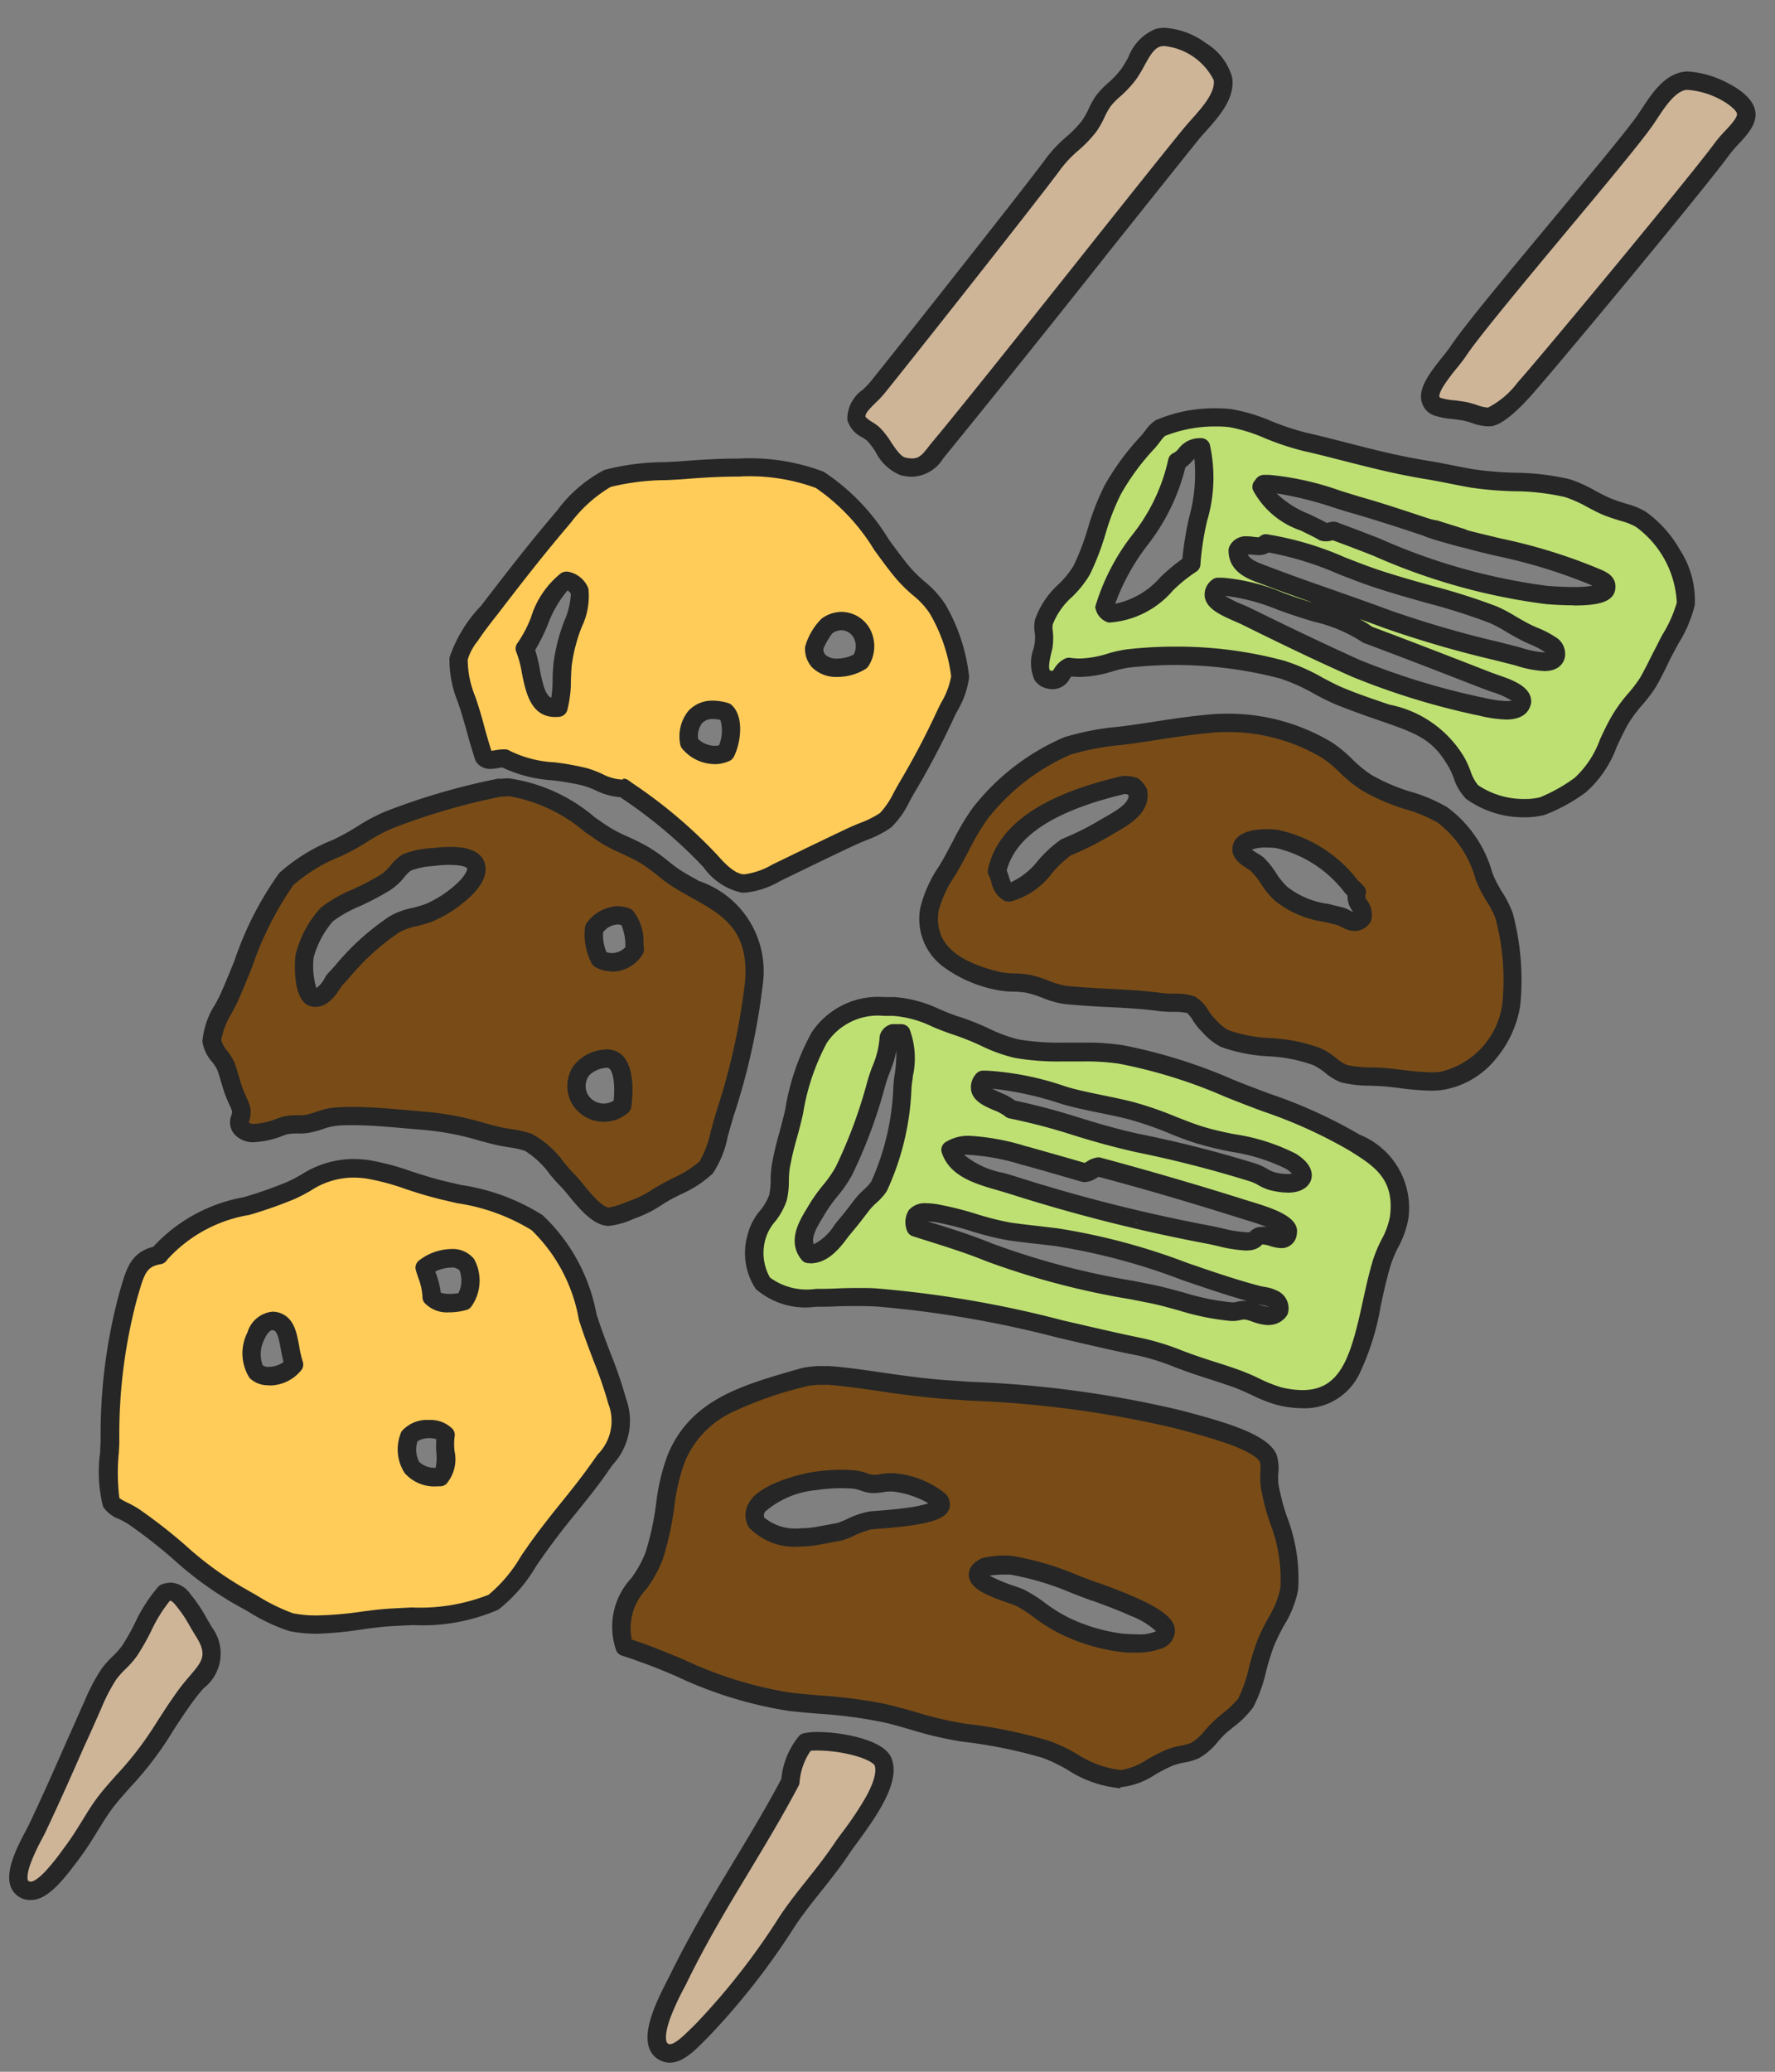
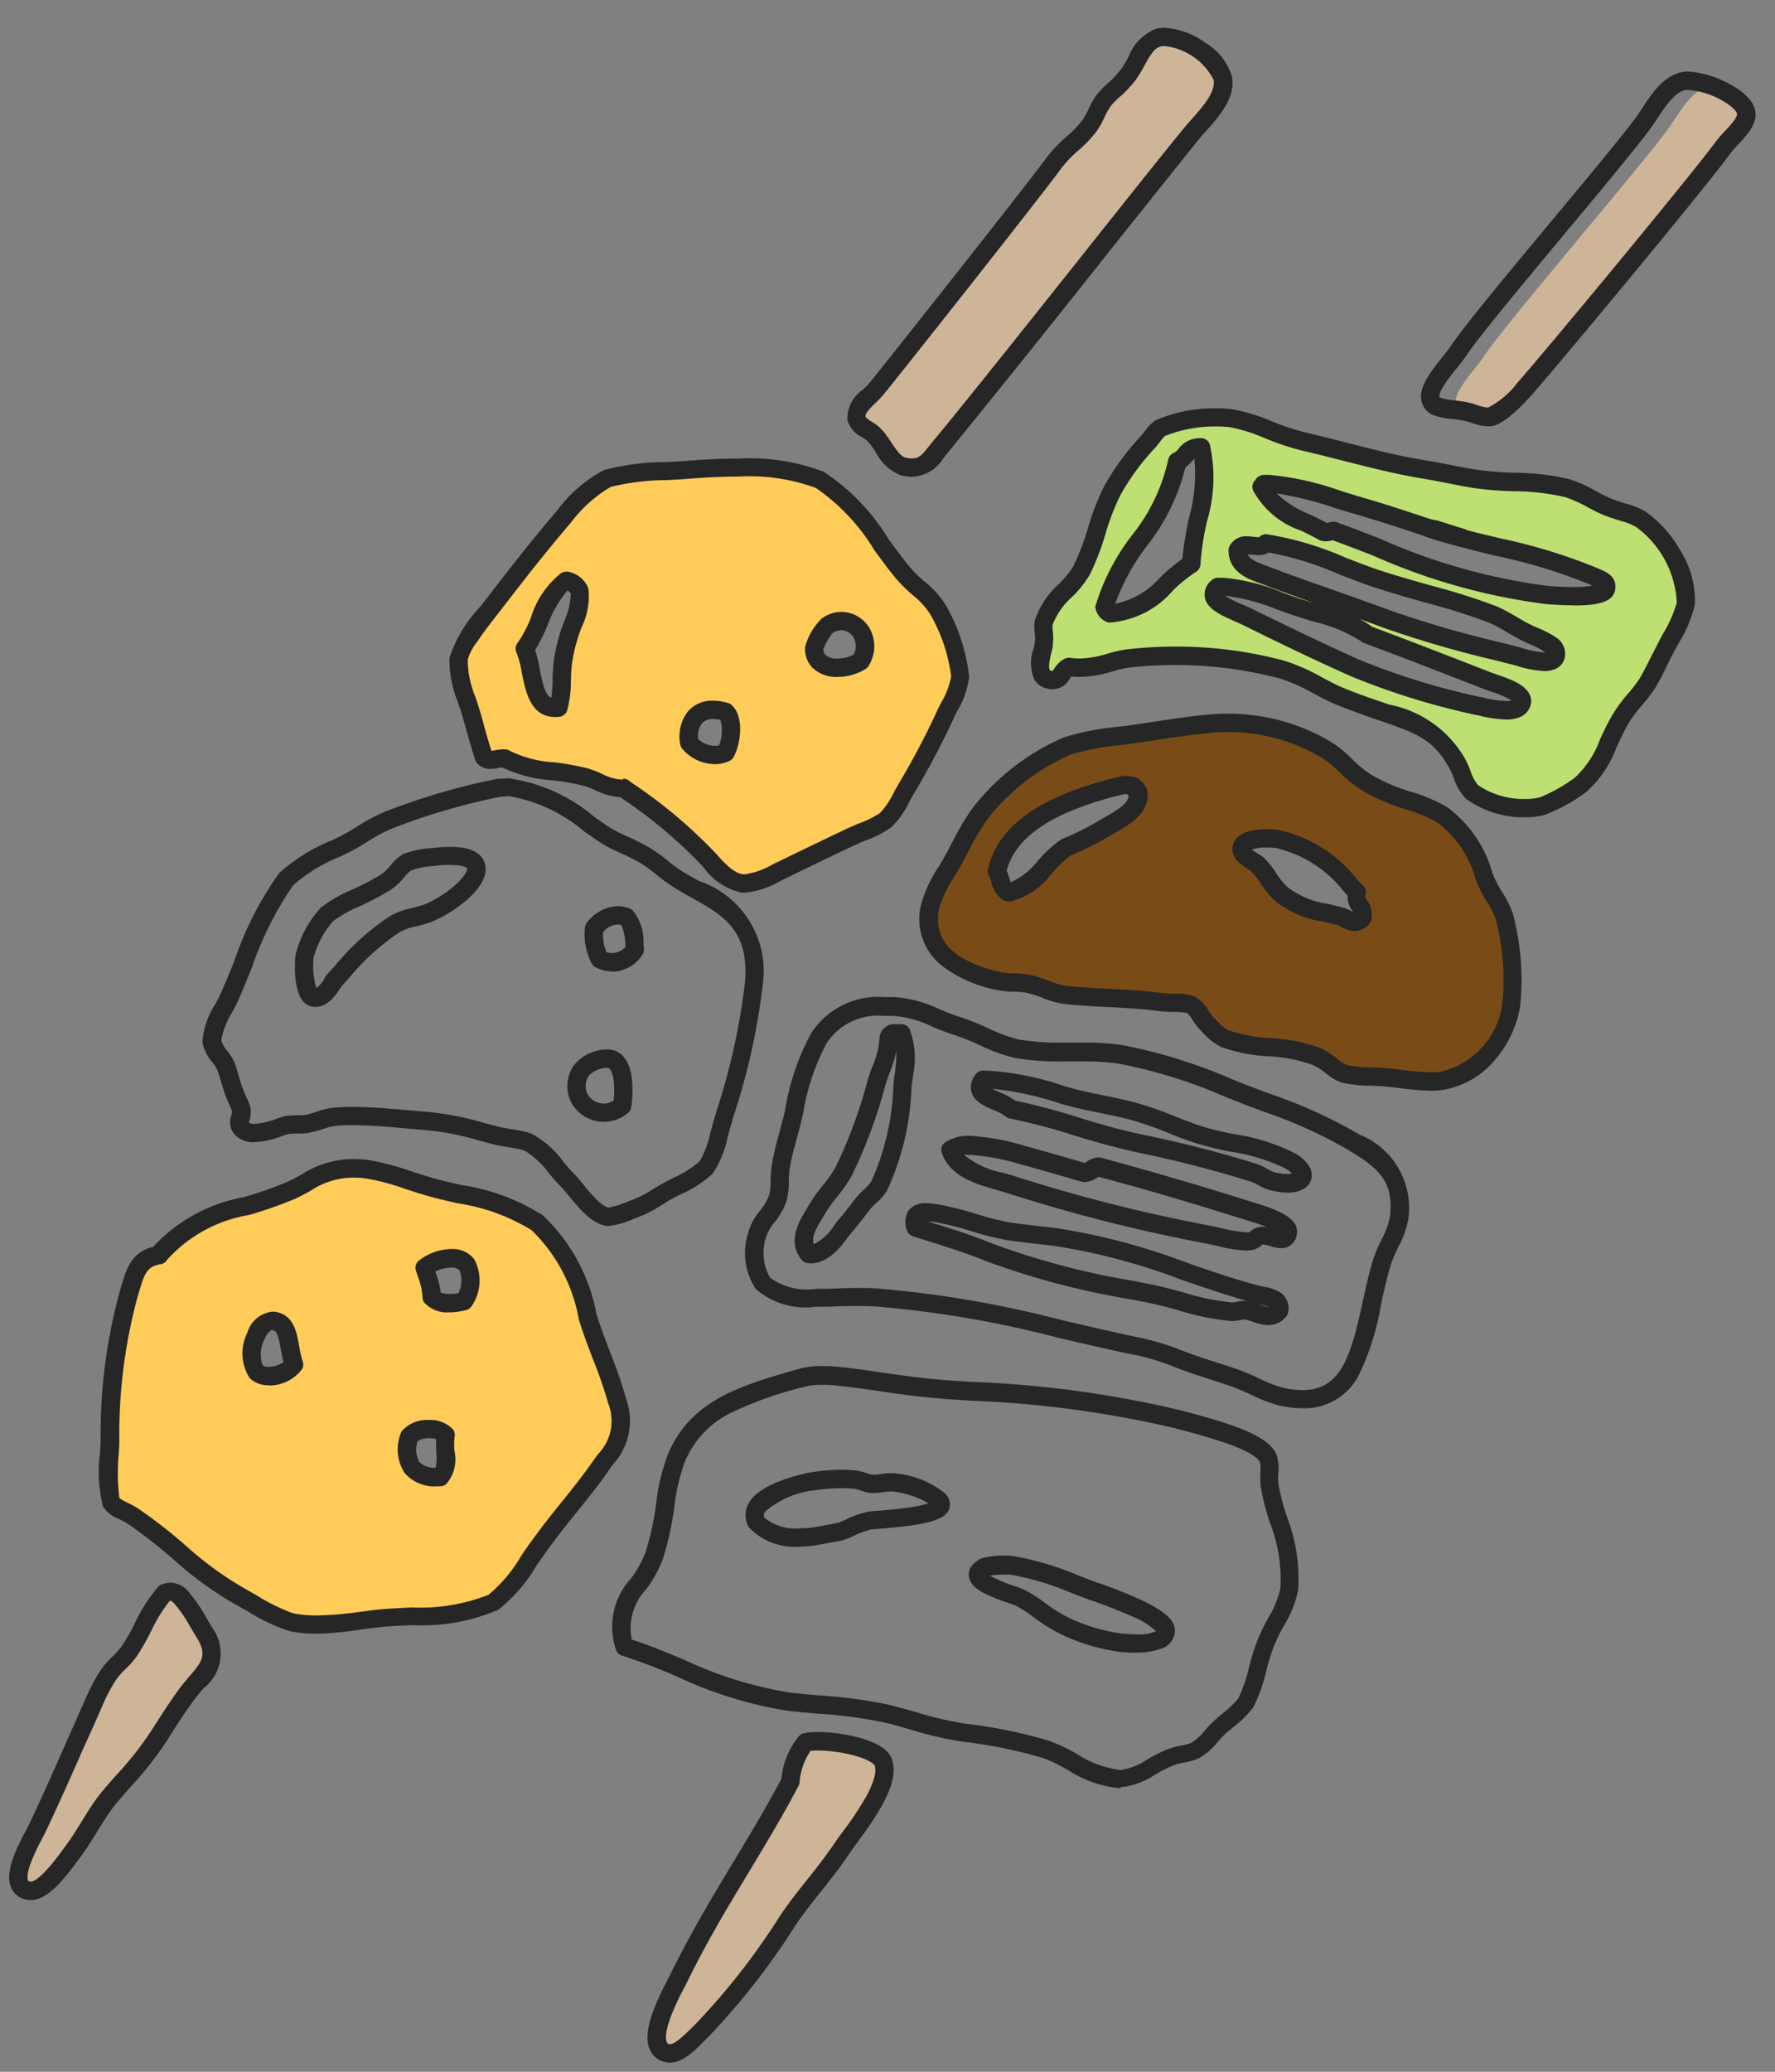
<svg xmlns="http://www.w3.org/2000/svg" width="30" height="35" viewBox="0 0 30 35">
  <rect x="0" y="0" width="30" height="35" fill="#808080" stroke="none" />
  <defs>
    <clipPath id="a">
      <path data-name="長方形 85383" transform="translate(1523 7518)" fill="#fff" stroke="#707070" d="M0 0h30v35H0z" />
    </clipPath>
  </defs>
  <g data-name="マスクグループ 30" transform="translate(-1523 -7518)" clip-path="url(#a)">
    <g data-name="グループ 54440">
-       <path data-name="パス 1034" d="M1538.095 7535.006a3.9 3.9 0 0 1 1.093.333c.357.113.7.325 1 .38.614.114 1.2 0 1.758.1a8.689 8.689 0 0 1 1.829.57 13.743 13.743 0 0 1 2.091.9c.417.259.881.527.784 1.283a4.5 4.5 0 0 1-.285.736c-.345 1.092-.271 2.626-1.734 2.281-.213-.05-.476-.209-.76-.309-.258-.091-.533-.17-.784-.261a5.426 5.426 0 0 0-.808-.261 32.084 32.084 0 0 0-4.443-.831c-1.134-.07-2.294.325-2.043-1.045.04-.221.292-.413.356-.641a4.832 4.832 0 0 0 .048-.523c.043-.274.145-.581.214-.879.23-1.007.4-1.885 1.639-1.829h.048m0 .452a.12.12 0 0 0-.071.071 3.054 3.054 0 0 1-.214.784 8.23 8.23 0 0 1-.546 1.473c-.106.209-.323.418-.451.642-.118.205-.349.5-.143.76.287.018.47-.294.641-.5.086-.1.17-.212.261-.333s.219-.2.285-.309a4.573 4.573 0 0 0 .4-1.758 1.548 1.548 0 0 0-.024-.831Zm4.134 1.853a19.551 19.551 0 0 1 1.948.5c.186.062.2.126.4.166.436.085.6-.135.238-.356a8.135 8.135 0 0 0-1.568-.451c-.356-.114-.7-.291-1.14-.4-.37-.1-.775-.151-1.14-.261a4.642 4.642 0 0 0-1.354-.261c-.22.3.326.345.475.5.725.137 1.331.394 2.138.57m-2.114.713a27.816 27.816 0 0 0 3.278.831 3.685 3.685 0 0 0 .713.119c.145-.009.108-.085.214-.1.179-.017.414.177.452-.048.03-.177-.509-.324-.689-.38a60.91 60.91 0 0 0-2.518-.737c-.1.016-.133.089-.238.1a52.704 52.704 0 0 0-1-.285c-.416-.114-1-.277-1.259-.1.129.385.646.468 1.045.594m4.157 1.853a25.453 25.453 0 0 0-3.421-.974c-.263-.034-.525-.058-.784-.1-.331-.047-.866-.251-1.235-.309-.269-.042-.428-.023-.356.237.407.13.829.253 1.259.428a14.751 14.751 0 0 0 2.684.689 11.073 11.073 0 0 0 1.4.309c.095 0 .151-.035.238-.024.173.022.426.2.57 0 .029-.228-.228-.228-.356-.262" fill="#bee073" fill-rule="evenodd" />
      <path data-name="パス 1034 - アウトライン" d="M1545.014 7541.791a1.855 1.855 0 0 1-.422-.054 2.423 2.423 0 0 1-.427-.166c-.113-.052-.23-.106-.35-.148s-.246-.083-.367-.122c-.139-.045-.283-.091-.418-.14l-.157-.058a3.966 3.966 0 0 0-.627-.2c-.459-.09-.912-.2-1.349-.3a18.141 18.141 0 0 0-3.073-.53c-.1-.006-.2-.009-.326-.009s-.25 0-.371.006-.229.006-.339.006a1.278 1.278 0 0 1-1.014-.3 1.1 1.1 0 0 1-.135-.928.994.994 0 0 1 .206-.394.925.925 0 0 0 .154-.261 1.134 1.134 0 0 0 .026-.26 1.944 1.944 0 0 1 .018-.245 5.321 5.321 0 0 1 .128-.549c.03-.113.062-.229.088-.341l.014-.062a4 4 0 0 1 .444-1.292 1.35 1.35 0 0 1 1.224-.6h.175a2.141 2.141 0 0 1 .768.208c.116.047.236.1.352.132a4.552 4.552 0 0 1 .472.189 2.5 2.5 0 0 0 .507.187 4.1 4.1 0 0 0 .749.054h.34a4.133 4.133 0 0 1 .667.042 8.92 8.92 0 0 1 1.863.58c.213.087.423.166.627.242a8.253 8.253 0 0 1 1.487.672l.03.018a1.332 1.332 0 0 1 .826 1.416 1.571 1.571 0 0 1-.173.488 2.07 2.07 0 0 0-.118.275c-.07.222-.124.47-.176.709a4.339 4.339 0 0 1-.36 1.152 1.029 1.029 0 0 1-.963.583Zm-7.517-2.032c.128 0 .241 0 .345.01a18.386 18.386 0 0 1 3.124.538c.435.1.885.207 1.339.3a4.263 4.263 0 0 1 .676.21l.154.057c.13.047.271.093.407.136s.252.081.376.125.256.1.375.158a2.231 2.231 0 0 0 .369.146 1.547 1.547 0 0 0 .351.045c.647 0 .816-.561 1.017-1.485.054-.246.109-.5.183-.737a2.333 2.333 0 0 1 .135-.317 1.321 1.321 0 0 0 .144-.392c.083-.639-.272-.858-.682-1.113l-.03-.018a8.026 8.026 0 0 0-1.433-.646 24.494 24.494 0 0 1-.635-.245 8.506 8.506 0 0 0-1.8-.561 3.857 3.857 0 0 0-.617-.038h-.34a4.373 4.373 0 0 1-.8-.059 2.7 2.7 0 0 1-.577-.208 4.323 4.323 0 0 0-.44-.177 4.813 4.813 0 0 1-.375-.141 1.827 1.827 0 0 0-.667-.185h-.158a1.037 1.037 0 0 0-.965.459 3.805 3.805 0 0 0-.4 1.191l-.014.062a7.924 7.924 0 0 1-.091.353 5.025 5.025 0 0 0-.121.515 1.692 1.692 0 0 0-.014.206 1.371 1.371 0 0 1-.037.334 1.154 1.154 0 0 1-.2.36.777.777 0 0 0-.151.267.842.842 0 0 0 .069.674 1.056 1.056 0 0 0 .777.191c.105 0 .215 0 .331-.006s.246-.009.37-.009Zm6.946.628a.883.883 0 0 1-.278-.06.784.784 0 0 0-.128-.036h-.012a.3.3 0 0 0-.057.009.577.577 0 0 1-.157.017 4.291 4.291 0 0 1-.888-.179c-.176-.048-.358-.1-.537-.133l-.281-.056a13.215 13.215 0 0 1-2.432-.641c-.339-.138-.678-.244-1.005-.347l-.243-.077a.155.155 0 0 1-.1-.106.385.385 0 0 1 .035-.334.355.355 0 0 1 .291-.117 1.337 1.337 0 0 1 .2.019 5.671 5.671 0 0 1 .652.163 4.782 4.782 0 0 0 .581.146c.15.021.3.039.454.056l.328.039a10.822 10.822 0 0 1 2.2.585c.4.138.814.281 1.237.392l.064.013a.729.729 0 0 1 .252.082.325.325 0 0 1 .155.336.155.155 0 0 1-.027.071.367.367 0 0 1-.304.155Zm-.179-.354a.661.661 0 0 0 .179.044h.007a.8.8 0 0 0-.133-.033Zm-5.591-1.4.09.028c.333.1.678.213 1.029.355a12.99 12.99 0 0 0 2.375.625l.281.056c.189.038.376.089.557.138a4.079 4.079 0 0 0 .822.168h.007a.329.329 0 0 0 .069-.01.558.558 0 0 1 .122-.016.4.4 0 0 1 .05 0c-.38-.107-.749-.234-1.107-.357a10.58 10.58 0 0 0-2.142-.571l-.324-.038a15.72 15.72 0 0 1-.462-.057 4.955 4.955 0 0 1-.624-.155 5.475 5.475 0 0 0-.614-.154 1.244 1.244 0 0 0-.129-.009Zm-1.981.707h-.033a.155.155 0 0 1-.111-.057c-.25-.31-.04-.654.085-.86l.044-.074a2.776 2.776 0 0 1 .233-.327 2 2 0 0 0 .214-.307 8.121 8.121 0 0 0 .535-1.444 2.623 2.623 0 0 1 .089-.263 1.486 1.486 0 0 0 .119-.49.155.155 0 0 1 .01-.047.273.273 0 0 1 .159-.159.155.155 0 0 1 .056-.01h.143a.155.155 0 0 1 .139.086 1.4 1.4 0 0 1 .053.8c0 .039-.01.077-.014.114l-.007.062a4.512 4.512 0 0 1-.418 1.759 1 1 0 0 1-.178.2 1.084 1.084 0 0 0-.116.121c-.087.114-.176.231-.266.338-.026.032-.054.067-.083.1-.153.21-.353.461-.653.461Zm1.458-3.585a2.093 2.093 0 0 1-.112.363 2.349 2.349 0 0 0-.079.233 8.322 8.322 0 0 1-.558 1.5 2.248 2.248 0 0 1-.247.359 2.553 2.553 0 0 0-.208.29l-.048.081c-.109.179-.185.321-.145.439a.868.868 0 0 0 .349-.323c.029-.038.06-.077.09-.112.085-.1.169-.211.257-.327a1.325 1.325 0 0 1 .15-.159.775.775 0 0 0 .126-.137 4.265 4.265 0 0 0 .375-1.633l.007-.062c0-.039.009-.078.015-.118a2.38 2.38 0 0 0 .028-.392Zm5.917 3.372a2.417 2.417 0 0 1-.487-.077c-.072-.016-.147-.033-.217-.046a27.945 27.945 0 0 1-3.3-.836l-.191-.057c-.384-.11-.819-.234-.954-.636a.155.155 0 0 1 .057-.176.719.719 0 0 1 .425-.11 3.938 3.938 0 0 1 .955.18h.009c.352.1.677.191.966.276a.278.278 0 0 0 .04-.022.431.431 0 0 1 .163-.067.155.155 0 0 1 .065 0 59.7 59.7 0 0 1 2.524.738l.047.014c.4.122.8.265.749.539a.259.259 0 0 1-.264.239.683.683 0 0 1-.185-.035.542.542 0 0 0-.134-.028.319.319 0 0 1-.225.1Zm-4.775-1.619a1.47 1.47 0 0 0 .669.307c.066.019.135.038.2.059a27.636 27.636 0 0 0 3.26.827c.075.014.153.031.228.048a2.237 2.237 0 0 0 .419.069h.05l.006-.005a.272.272 0 0 1 .181-.086.482.482 0 0 1 .12.005h-.007a4.002 4.002 0 0 0-.333-.113l-.049-.015c-.954-.3-1.668-.51-2.469-.723l-.029.017a.412.412 0 0 1-.2.072.154.154 0 0 1-.052-.006h-.006c-.295-.086-.629-.184-.989-.283h-.009a3.73 3.73 0 0 0-.873-.169.788.788 0 0 0-.117-.003Zm5.465.639a1.088 1.088 0 0 1-.207-.022.815.815 0 0 1-.277-.1.734.734 0 0 0-.146-.067 19.559 19.559 0 0 0-1.932-.495 13.36 13.36 0 0 1-1.062-.288 10.182 10.182 0 0 0-1.072-.281.155.155 0 0 1-.082-.044.774.774 0 0 0-.18-.094c-.157-.068-.336-.145-.381-.313a.335.335 0 0 1 .072-.293.155.155 0 0 1 .119-.063h.064a4.976 4.976 0 0 1 1.341.269c.2.061.422.105.635.149.165.034.336.069.5.111a6.08 6.08 0 0 1 .728.251c.146.057.283.112.421.156.169.054.365.1.572.139a3.38 3.38 0 0 1 1.03.328c.285.176.286.349.261.437-.02.065-.098.222-.404.222Zm-4.6-1.553a10.756 10.756 0 0 1 1.062.281c.324.1.66.2 1.038.282a19.8 19.8 0 0 1 1.964.5 1.045 1.045 0 0 1 .2.091.509.509 0 0 0 .184.07.779.779 0 0 0 .148.016.362.362 0 0 0 .082-.008.476.476 0 0 0-.1-.081 3.194 3.194 0 0 0-.931-.288 5.92 5.92 0 0 1-.6-.147c-.147-.047-.29-.1-.44-.163a5.842 5.842 0 0 0-.692-.239c-.156-.04-.323-.074-.484-.107-.22-.045-.447-.091-.662-.156a5.487 5.487 0 0 0-1.155-.253c.046.026.11.054.152.072a1.115 1.115 0 0 1 .237.132Z" fill="#262626" />
      <path data-name="パス 1035" d="M1541.064 7529.266c-.147.063-.122.26-.333.214-.268-.059-.116-.44-.095-.594.024-.177-.027-.275 0-.38.088-.348.494-.6.642-.879.218-.418.3-.937.523-1.354a4.205 4.205 0 0 1 .594-.808 1.323 1.323 0 0 1 .214-.237 2.5 2.5 0 0 1 1.188-.166c.368.048.793.3 1.259.4.7.16 1.275.347 2.067.475.251.041.516.1.76.142.532.09 1.126.028 1.615.166a6.994 6.994 0 0 1 .665.309 4.373 4.373 0 0 1 .57.214 1.83 1.83 0 0 1 .76 1.425 2.668 2.668 0 0 1-.309.689c-.121.227-.229.469-.332.642-.125.208-.342.4-.475.641-.241.433-.345.85-.665 1.093a2.817 2.817 0 0 1-.641.356 1.556 1.556 0 0 1-1.188-.237c-.125-.111-.167-.337-.261-.5a1.739 1.739 0 0 0-1.188-.831 15.88 15.88 0 0 1-.784-.285 9.7 9.7 0 0 0-.974-.452 7.09 7.09 0 0 0-2.613-.19 2.955 2.955 0 0 1-1 .143m1.829-3.468c-.188 1.055-.981 1.505-1.235 2.495a.119.119 0 0 1 .071.071c.658.007.945-.559 1.4-.831.03-.687.358-1.352.166-1.972-.23-.017-.251.176-.4.237m6.248 2.257c.224.017.961.068 1-.119.025-.128-.1-.151-.238-.214a23.867 23.867 0 0 0-2.542-.737c-.492-.156-.972-.326-1.425-.451a6 6 0 0 0-1.568-.356c-.031 0-.022.042-.048.048.177.425.667.537 1.045.76.1.025.161-.05.214 0a13.794 13.794 0 0 0 3.563 1.069m-4.751-.332c.7.267 1.355.48 2.043.737a21.455 21.455 0 0 0 2.162.618c.133.034.636.214.689 0 .046-.187-.3-.293-.475-.38-.212-.1-.416-.246-.57-.309-.525-.215-1.2-.36-1.924-.594a10.525 10.525 0 0 0-1.924-.618c-.105.137-.38-.067-.475.119 0 .277.283.354.475.428m.428.5a3.462 3.462 0 0 0-1.236-.309c-.266.236.265.4.475.5.655.321 1.227.6 1.853.879a12.3 12.3 0 0 0 2.09.641c.155.037.69.169.713-.071.018-.187-.388-.285-.57-.356-.712-.278-1.384-.538-2.043-.784a4.837 4.837 0 0 0-1.283-.5" fill="#bee073" fill-rule="evenodd" />
      <path data-name="パス 1035 - アウトライン" d="M1548.779 7531.807a1.664 1.664 0 0 1-1-.311.9.9 0 0 1-.21-.355 1.421 1.421 0 0 0-.082-.181c-.259-.443-.482-.549-1.1-.763a16.792 16.792 0 0 1-.792-.288 4.29 4.29 0 0 1-.382-.187 3.146 3.146 0 0 0-.576-.259 6.985 6.985 0 0 0-2.553-.185 1.873 1.873 0 0 0-.276.063 1.987 1.987 0 0 1-.555.095 1.387 1.387 0 0 1-.146-.008.5.5 0 0 0-.029.041.326.326 0 0 1-.284.174.424.424 0 0 1-.091-.01.337.337 0 0 1-.219-.148.707.707 0 0 1-.015-.527c.008-.036.016-.07.019-.092a.7.7 0 0 0 0-.185.57.57 0 0 1 .005-.212 1.456 1.456 0 0 1 .4-.6 1.57 1.57 0 0 0 .25-.308 4.1 4.1 0 0 0 .244-.638 4.248 4.248 0 0 1 .28-.718 4.293 4.293 0 0 1 .615-.838 1.67 1.67 0 0 0 .075-.092.633.633 0 0 1 .178-.177 2.517 2.517 0 0 1 1.03-.2 2 2 0 0 1 .253.015 2.972 2.972 0 0 1 .666.2 4.36 4.36 0 0 0 .607.2c.246.056.478.116.7.173.434.112.844.217 1.354.3.137.022.279.05.415.077.121.024.234.046.346.065a5.717 5.717 0 0 0 .69.058 4.208 4.208 0 0 1 .941.112 2.4 2.4 0 0 1 .439.2c.088.046.171.09.243.12.1.041.189.068.268.092a1.264 1.264 0 0 1 .327.134 2 2 0 0 1 .578.643 1.579 1.579 0 0 1 .253.929 2.176 2.176 0 0 1-.277.655l-.049.091c-.049.092-.1.187-.142.279-.067.135-.13.263-.194.369a2.549 2.549 0 0 1-.227.3 2.3 2.3 0 0 0-.246.334c-.07.126-.129.253-.186.375a1.89 1.89 0 0 1-.521.766 2.911 2.911 0 0 1-.7.383 1.309 1.309 0 0 1-.324.039Zm-5.921-2.883a6.959 6.959 0 0 1 1.858.241 3.365 3.365 0 0 1 .637.283c.127.067.247.131.354.174.237.1.513.192.776.282a1.891 1.891 0 0 1 1.271.9 1.664 1.664 0 0 1 .1.222.711.711 0 0 0 .129.24 1.388 1.388 0 0 0 .794.232 1 1 0 0 0 .252-.029 2.751 2.751 0 0 0 .587-.33 1.646 1.646 0 0 0 .427-.65c.059-.127.121-.259.2-.395a2.528 2.528 0 0 1 .278-.382 2.293 2.293 0 0 0 .2-.264c.057-.1.118-.218.182-.348.047-.094.1-.191.146-.287l.05-.093a2.195 2.195 0 0 0 .241-.539 1.682 1.682 0 0 0-.689-1.279 1.027 1.027 0 0 0-.251-.1c-.085-.026-.181-.055-.295-.1-.086-.035-.175-.082-.27-.132a2.2 2.2 0 0 0-.379-.171 3.926 3.926 0 0 0-.871-.1 5.946 5.946 0 0 1-.728-.062c-.116-.02-.237-.044-.354-.067a11.981 11.981 0 0 0-.4-.075c-.524-.085-.96-.2-1.382-.306-.223-.057-.453-.117-.694-.171a4.6 4.6 0 0 1-.651-.216 2.77 2.77 0 0 0-.594-.185 1.687 1.687 0 0 0-.213-.012 2.281 2.281 0 0 0-.879.16.593.593 0 0 0-.085.1 1.87 1.87 0 0 1-.089.109 4 4 0 0 0-.573.778 3.959 3.959 0 0 0-.258.666 4.386 4.386 0 0 1-.264.687 1.8 1.8 0 0 1-.3.378 1.22 1.22 0 0 0-.329.468.331.331 0 0 0 0 .1.994.994 0 0 1 0 .26c0 .035-.014.076-.024.119-.017.073-.056.243-.025.291a.039.039 0 0 0 .024.011.124.124 0 0 0 .025 0 .441.441 0 0 0 .028-.038.427.427 0 0 1 .186-.17.155.155 0 0 1 .084-.011 1.068 1.068 0 0 0 .161.012 1.711 1.711 0 0 0 .471-.083 2.128 2.128 0 0 1 .324-.072 7.111 7.111 0 0 1 .813-.046Zm5.6 1.232a2.2 2.2 0 0 1-.48-.072h-.008a12.429 12.429 0 0 1-2.118-.651c-.674-.3-1.291-.6-1.858-.881a3.21 3.21 0 0 0-.116-.052c-.226-.1-.482-.206-.516-.415a.308.308 0 0 1 .122-.287.155.155 0 0 1 .088-.038h.095a3.348 3.348 0 0 1 1.034.26l.172.061c.105.037.211.07.314.1-.277-.1-.561-.2-.848-.31l-.052-.019c-.2-.072-.524-.193-.523-.554a.155.155 0 0 1 .017-.07.305.305 0 0 1 .293-.168.982.982 0 0 1 .116.009.719.719 0 0 0 .077.007h.013a.155.155 0 0 1 .132-.05 5.366 5.366 0 0 1 1.319.39c.208.081.422.165.636.234.288.093.567.171.837.247a10.472 10.472 0 0 1 1.1.35 2.662 2.662 0 0 1 .306.162c.089.052.181.106.274.151.028.014.063.029.1.045a1.612 1.612 0 0 1 .3.154.33.33 0 0 1 .162.357c-.017.066-.083.221-.345.221a1.841 1.841 0 0 1-.471-.09l-.062-.017-.3-.076a18.135 18.135 0 0 1-1.879-.547q-.209-.078-.417-.152a1.376 1.376 0 0 1 .215.132c.669.25 1.366.521 2.023.777l.106.038c.234.08.588.2.562.477-.018.08-.074.277-.424.277Zm-4.755-2.092a1.818 1.818 0 0 0 .3.15c.048.02.093.04.13.058.564.277 1.179.575 1.848.877a12.174 12.174 0 0 0 2.063.632h.009a1.974 1.974 0 0 0 .408.063.4.4 0 0 0 .088-.008 1.463 1.463 0 0 0-.337-.148l-.118-.042c-.663-.258-1.367-.532-2.041-.783a.155.155 0 0 1-.042-.024 2.525 2.525 0 0 0-.807-.337 10.524 10.524 0 0 1-.43-.137l-.174-.062a3.439 3.439 0 0 0-.901-.239Zm.384-.7c.033.077.129.125.307.19l.055.021c.377.144.749.275 1.109.4.3.107.617.217.933.335a17.915 17.915 0 0 0 1.847.537l.3.076.072.02a1.611 1.611 0 0 0 .384.078h.023a1.323 1.323 0 0 0-.26-.138c-.04-.018-.078-.034-.112-.051-.1-.05-.2-.107-.293-.162a2.482 2.482 0 0 0-.267-.143 10.266 10.266 0 0 0-1.065-.339c-.273-.077-.555-.156-.848-.251-.223-.072-.442-.158-.653-.24a5.385 5.385 0 0 0-1.176-.363.332.332 0 0 1-.175.044.95.95 0 0 1-.113-.009c-.029.001-.051-.002-.072-.003Zm-2.342 1.152h-.014a.316.316 0 0 1-.22-.265 3.684 3.684 0 0 1 .621-1.208 3.12 3.12 0 0 0 .612-1.275.155.155 0 0 1 .095-.117.257.257 0 0 0 .08-.07.448.448 0 0 1 .354-.179h.038a.155.155 0 0 1 .137.109 2.569 2.569 0 0 1-.047 1.292 4.67 4.67 0 0 0-.112.732.155.155 0 0 1-.075.126 2.477 2.477 0 0 0-.39.315 1.552 1.552 0 0 1-1.083.542Zm1.29-2.621a3.5 3.5 0 0 1-.648 1.324 3.691 3.691 0 0 0-.539.981 1.386 1.386 0 0 0 .766-.451 3.205 3.205 0 0 1 .37-.308 5.432 5.432 0 0 1 .114-.7 2.754 2.754 0 0 0 .089-.992l-.038.04a.673.673 0 0 1-.117.108Zm6.554 2.331c-.174 0-.344-.011-.456-.02a10.418 10.418 0 0 1-2.915-.815 33.765 33.765 0 0 0-.69-.263h-.007a.416.416 0 0 1-.112.017.329.329 0 0 1-.08-.01.155.155 0 0 1-.041-.017c-.093-.055-.194-.1-.3-.154a1.436 1.436 0 0 1-.809-.68.155.155 0 0 1 .034-.17.177.177 0 0 1 .145-.092h.092a4.927 4.927 0 0 1 1.206.269l.324.1c.3.084.608.184.932.291.163.054.331.109.5.162.3.1.622.173.959.254a9.248 9.248 0 0 1 1.6.489l.063.027c.108.044.309.127.263.359s-.393.256-.711.256Zm-3.934-1.381c.218.08.44.166.675.258a10.185 10.185 0 0 0 2.826.795c.107.008.269.019.433.019a1.823 1.823 0 0 0 .33-.023h-.005l-.072-.031a9.025 9.025 0 0 0-1.545-.47 14.788 14.788 0 0 1-1.48-.423c-.32-.105-.623-.2-.917-.287a8.392 8.392 0 0 1-.332-.1 6.172 6.172 0 0 0-.992-.248 1.674 1.674 0 0 0 .549.35c.1.047.2.095.3.15l.028-.007a.336.336 0 0 1 .092-.015.214.214 0 0 1 .107.035Z" fill="#262626" />
      <path data-name="パス 1036" d="M1542.578 7518.634a1.146 1.146 0 0 1 1.093.686c.061.346-.333.687-.546.95-.778.961-3.54 4.457-4.247 5.3-.155.185-.259.4-.618.309-.211-.053-.34-.4-.5-.546-.083-.076-.264-.141-.285-.262-.035-.2.21-.343.356-.522.344-.422 2.683-3.379 2.987-3.8.169-.235.437-.4.594-.617.1-.141.149-.305.238-.428.1-.14.287-.256.428-.451.164-.227.251-.551.5-.618" fill="#ceb598" fill-rule="evenodd" />
      <path data-name="パス 1036 - アウトライン" d="M1538.415 7526.054a.8.8 0 0 1-.194-.026.811.811 0 0 1-.42-.39 1.2 1.2 0 0 0-.146-.193.685.685 0 0 0-.079-.055.476.476 0 0 1-.254-.293.6.6 0 0 1 .26-.513 1.666 1.666 0 0 0 .129-.134c.324-.4 2.676-3.369 2.982-3.793a2.275 2.275 0 0 1 .329-.345 1.9 1.9 0 0 0 .265-.273 1.332 1.332 0 0 0 .113-.2 1.436 1.436 0 0 1 .125-.224 1.472 1.472 0 0 1 .2-.21 1.631 1.631 0 0 0 .226-.24 2 2 0 0 0 .123-.206.824.824 0 0 1 .461-.471.572.572 0 0 1 .148-.018 1.31 1.31 0 0 1 .7.26.986.986 0 0 1 .44.571c.062.352-.218.665-.442.917-.05.056-.1.109-.136.157-.282.349-.819 1.023-1.44 1.8a322.27 322.27 0 0 1-2.864 3.57.642.642 0 0 1-.526.309Zm-.788-1.013a.483.483 0 0 0 .115.089.868.868 0 0 1 .122.088 1.385 1.385 0 0 1 .194.248c.072.108.163.243.238.262a.493.493 0 0 0 .118.017c.12 0 .176-.064.281-.2l.062-.077c.448-.533 1.754-2.172 2.8-3.49.622-.781 1.159-1.455 1.442-1.8.044-.054.094-.11.146-.169.18-.2.4-.453.368-.657a1.059 1.059 0 0 0-.832-.574.263.263 0 0 0-.068.008c-.11.029-.187.171-.27.321a2.261 2.261 0 0 1-.144.238 1.9 1.9 0 0 1-.268.287 1.243 1.243 0 0 0-.16.164 1.194 1.194 0 0 0-.1.177 1.612 1.612 0 0 1-.141.251 2.156 2.156 0 0 1-.308.321 2.014 2.014 0 0 0-.286.3c-.308.427-2.668 3.41-2.993 3.808a1.92 1.92 0 0 1-.153.161c-.079.078-.171.167-.162.227Z" fill="#262626" />
-       <path data-name="パス 1037" d="M1551.466 7519.369c.27-.045 1.018.267 1.045.546.019.195-.263.4-.4.594-.4.55-2.955 3.628-3.344 4.062-.123.137-.424.456-.594.475a1.891 1.891 0 0 1-.428-.1c-.315-.054-.533-.029-.57-.214-.044-.219.332-.591.475-.808.392-.595 2.772-3.343 3.154-3.9.168-.243.367-.615.665-.665" fill="#ceb598" fill-rule="evenodd" />
+       <path data-name="パス 1037" d="M1551.466 7519.369c.27-.045 1.018.267 1.045.546.019.195-.263.4-.4.594-.4.55-2.955 3.628-3.344 4.062-.123.137-.424.456-.594.475c-.315-.054-.533-.029-.57-.214-.044-.219.332-.591.475-.808.392-.595 2.772-3.343 3.154-3.9.168-.243.367-.615.665-.665" fill="#ceb598" fill-rule="evenodd" />
      <path data-name="パス 1037 - アウトライン" d="M1548.143 7525.202a.851.851 0 0 1-.262-.055 1.172 1.172 0 0 0-.161-.044 3.995 3.995 0 0 0-.188-.026 1.22 1.22 0 0 1-.293-.059.328.328 0 0 1-.215-.251c-.047-.231.157-.486.353-.734a3.17 3.17 0 0 0 .145-.19c.214-.325.986-1.251 1.732-2.147.642-.771 1.249-1.5 1.423-1.751l.075-.112c.165-.251.371-.564.692-.618a.515.515 0 0 1 .085-.007 1.653 1.653 0 0 1 .669.194c.2.1.45.274.472.5.02.2-.142.378-.285.531a1.91 1.91 0 0 0-.147.169c-.411.569-2.969 3.645-3.354 4.074-.446.5-.631.519-.692.526Zm3.386-5.683a.2.2 0 0 0-.033 0c-.188.032-.352.282-.485.482a3.444 3.444 0 0 1-.079.118c-.182.263-.793 1-1.44 1.773-.706.848-1.507 1.809-1.712 2.119-.042.064-.1.136-.161.212a3.2 3.2 0 0 0-.223.3c-.076.125-.07.171-.069.176s0 .015.026.024a1.064 1.064 0 0 0 .217.039c.06.007.128.016.2.028a1.448 1.448 0 0 1 .2.055.636.636 0 0 0 .167.04h.014a1.459 1.459 0 0 0 .5-.425c.411-.459 2.959-3.532 3.334-4.049a2.155 2.155 0 0 1 .172-.2c.084-.089.21-.224.2-.289 0-.033-.082-.137-.3-.251a1.376 1.376 0 0 0-.527-.152Z" fill="#262626" />
      <path data-name="パス 1038" d="m1547.716 7527.088-.477-.15-.065-.013.187.06c.116.037.235.07.355.1" fill="#fff" fill-rule="evenodd" />
      <path data-name="パス 1038 - アウトライン" d="M1547.715 7527.243a.155.155 0 0 1-.04-.005c-.142-.038-.257-.071-.362-.1l-.125-.04-.063-.021a.155.155 0 0 1 .078-.3l.065.013h.016l.477.15a.155.155 0 0 1-.046.3Z" fill="#262626" />
      <path data-name="パス 1039" d="M1543.488 7530.223a3.263 3.263 0 0 1 1.948.451c.239.15.412.392.665.546.468.285.927.321 1.283.546a2.076 2.076 0 0 1 .736 1.116c.079.191.254.412.309.594a4.2 4.2 0 0 1 .119 1.5 1.534 1.534 0 0 1-1.164 1.283 3.576 3.576 0 0 1-.855-.047 6.579 6.579 0 0 1-.808-.071c-.141-.042-.282-.21-.451-.285-.471-.208-1.111-.116-1.568-.309a1.175 1.175 0 0 1-.309-.261c-.081-.081-.16-.263-.261-.309a2.884 2.884 0 0 0-.523-.047c-.494-.068-1.052-.064-1.592-.119-.213-.022-.413-.145-.641-.19-.16-.031-.337-.009-.5-.047-.588-.139-1.278-.436-1.164-1.212a3.1 3.1 0 0 1 .4-.831 6.751 6.751 0 0 1 .451-.784 3.748 3.748 0 0 1 1.473-1.14 6.961 6.961 0 0 1 1.212-.214c.413-.062.844-.134 1.236-.166m-2.471 2.09a4.844 4.844 0 0 0 .665-.332c.21-.126.614-.3.547-.618a.065.065 0 0 1-.047-.071.362.362 0 0 0-.214-.024c-.846.2-1.923.582-2.114 1.449.068.114.067.3.19.356.416-.068.633-.539.974-.76m4.918.76a2.416 2.416 0 0 0-1.354-.9c-.181-.022-.58-.019-.594.166-.009.121.207.21.261.261.166.156.215.328.4.5a2.15 2.15 0 0 0 1 .38c.109.028.253.185.38.024.035-.209-.145-.2-.1-.428" fill="#794c17" fill-rule="evenodd" />
      <path data-name="パス 1039 - アウトライン" d="M1547.189 7536.426a4.69 4.69 0 0 1-.548-.046l-.134-.016c-.116-.013-.235-.018-.35-.023a2.061 2.061 0 0 1-.485-.054.9.9 0 0 1-.274-.163 1.052 1.052 0 0 0-.2-.129 2.578 2.578 0 0 0-.761-.15 2.8 2.8 0 0 1-.8-.158 1.061 1.061 0 0 1-.318-.253l-.041-.042a1 1 0 0 1-.112-.146.612.612 0 0 0-.1-.131.92.92 0 0 0-.23-.02 2.133 2.133 0 0 1-.249-.014c-.268-.037-.554-.052-.857-.068a14.135 14.135 0 0 1-.73-.05 1.538 1.538 0 0 1-.382-.106 1.767 1.767 0 0 0-.273-.086 1.379 1.379 0 0 0-.209-.018 1.5 1.5 0 0 1-.3-.031 2.233 2.233 0 0 1-.907-.4 1.007 1.007 0 0 1-.374-.987 2.161 2.161 0 0 1 .315-.7c.039-.065.075-.126.106-.183l.128-.239a4.185 4.185 0 0 1 .335-.563 3.914 3.914 0 0 1 1.545-1.194 4.424 4.424 0 0 1 .912-.177c.109-.014.222-.028.328-.044l.212-.032c.346-.053.7-.108 1.034-.135.092-.008.186-.011.279-.011a3.4 3.4 0 0 1 1.764.486 2.253 2.253 0 0 1 .342.282 2 2 0 0 0 .321.264 3.188 3.188 0 0 0 .683.291 2.677 2.677 0 0 1 .6.256 2.07 2.07 0 0 1 .764 1.109l.032.079a2.116 2.116 0 0 0 .133.246 1.731 1.731 0 0 1 .181.362 4.357 4.357 0 0 1 .124 1.565 1.853 1.853 0 0 1-.406.885 1.461 1.461 0 0 1-.886.528 1.352 1.352 0 0 1-.212.016Zm-3.439-6.058c-.085 0-.17 0-.253.01-.319.026-.672.08-1.013.133l-.212.032c-.11.017-.225.031-.336.045a4.216 4.216 0 0 0-.846.162 3.616 3.616 0 0 0-1.4 1.087 3.9 3.9 0 0 0-.31.523l-.13.244a9.687 9.687 0 0 1-.111.192 1.986 1.986 0 0 0-.275.588c-.077.521.256.851 1.046 1.038a1.245 1.245 0 0 0 .235.023 1.629 1.629 0 0 1 .258.023 2.029 2.029 0 0 1 .322.1 1.291 1.291 0 0 0 .305.088c.236.024.479.037.714.049.309.016.6.031.883.07a1.914 1.914 0 0 0 .213.012.933.933 0 0 1 .353.048.629.629 0 0 1 .233.24.817.817 0 0 0 .074.1l.044.045a.868.868 0 0 0 .215.183 2.543 2.543 0 0 0 .714.135 2.8 2.8 0 0 1 .856.174 1.3 1.3 0 0 1 .259.166.722.722 0 0 0 .175.113 1.9 1.9 0 0 0 .407.041c.121 0 .246.01.373.024l.136.016a4.475 4.475 0 0 0 .51.043 1.065 1.065 0 0 0 .167-.011 1.365 1.365 0 0 0 1.036-1.153 4.051 4.051 0 0 0-.114-1.429 1.539 1.539 0 0 0-.15-.293 2.324 2.324 0 0 1-.153-.286l-.033-.079a1.794 1.794 0 0 0-.643-.966 2.454 2.454 0 0 0-.535-.224 3.484 3.484 0 0 1-.746-.321 2.268 2.268 0 0 1-.372-.3 1.992 1.992 0 0 0-.294-.245 3.087 3.087 0 0 0-1.599-.441Zm2.146 3.361a.492.492 0 0 1-.23-.072.45.45 0 0 0-.059-.028l-.234-.057a1.7 1.7 0 0 1-.829-.358 1.494 1.494 0 0 1-.243-.3 1.129 1.129 0 0 0-.162-.2 1.31 1.31 0 0 0-.048-.032c-.1-.065-.276-.173-.262-.355.009-.119.1-.319.583-.319a1.573 1.573 0 0 1 .184.011 2.313 2.313 0 0 1 1.347.845l.1.1a.155.155 0 0 1 .04.142.1.1 0 0 0 .024.107.4.4 0 0 1 .073.313.155.155 0 0 1-.031.071.314.314 0 0 1-.25.131Zm-1.738-1.376a1.013 1.013 0 0 0 .1.067.619.619 0 0 1 .1.068 1.405 1.405 0 0 1 .208.258 1.2 1.2 0 0 0 .194.239 1.434 1.434 0 0 0 .692.286l.241.059a.588.588 0 0 1 .125.053l.052.026-.015-.024a.4.4 0 0 1-.079-.255l-.049-.051a2.042 2.042 0 0 0-1.161-.752 1.254 1.254 0 0 0-.146-.008.7.7 0 0 0-.259.033Zm-4.119.877a.155.155 0 0 1-.067-.015.455.455 0 0 1-.216-.31.565.565 0 0 0-.04-.107.155.155 0 0 1-.018-.112c.163-.738.892-1.25 2.23-1.567a.41.41 0 0 1 .1-.012.712.712 0 0 1 .2.038.471.471 0 0 1 .157.188c.082.387-.3.6-.535.735l-.084.048a5.025 5.025 0 0 1-.672.337 1.947 1.947 0 0 0-.315.3 1.293 1.293 0 0 1-.707.48Zm-.026-.529c.016.038.028.076.039.111a.862.862 0 0 0 .033.093 1.227 1.227 0 0 0 .459-.367 2.115 2.115 0 0 1 .385-.353.156.156 0 0 1 .027-.014 4.645 4.645 0 0 0 .643-.322l.091-.052c.2-.115.374-.222.387-.351a.212.212 0 0 1-.019-.025.166.166 0 0 0-.034-.005.107.107 0 0 0-.025 0c-1.173.281-1.824.701-1.983 1.284Z" fill="#262626" />
      <path data-name="パス 1040" d="M1531.181 7530.787c-.091-.29-.156-.539-.237-.808a2.386 2.386 0 0 1-.19-.855 3.169 3.169 0 0 1 .546-.855c.423-.551.76-.986 1.236-1.544a2.248 2.248 0 0 1 .737-.642 6.387 6.387 0 0 1 1.307-.142 5.419 5.419 0 0 1 2.28.166c.534.254 1.017 1.117 1.425 1.592.194.226.43.355.57.594a2.921 2.921 0 0 1 .38 1.14 2.112 2.112 0 0 1-.261.665 13.372 13.372 0 0 1-.641 1.212 2.323 2.323 0 0 1-.356.546 3.616 3.616 0 0 1-.594.285c-.409.192-.746.357-1.188.57a1.444 1.444 0 0 1-.642.214.955.955 0 0 1-.546-.38 8.51 8.51 0 0 0-1.473-1.235c-.23.015-.413-.131-.641-.19a5.22 5.22 0 0 1-1.354-.309c-.132-.012-.278.074-.357-.024m1.33-1.568c.046-.5.355-.979.285-1.235-.013-.048-.157-.207-.238-.166-.3.151-.48.9-.689 1.14.162.347.083 1.055.57 1a3.794 3.794 0 0 0 .071-.737m4.466-.641a1.081 1.081 0 0 0-.214.356c-.024.4.494.42.784.237a.416.416 0 0 0-.57-.594m-2.328 1.972a.542.542 0 0 0 .617.166c.092-.169.15-.547 0-.689-.416-.127-.668.1-.617.522" fill="#ffcc5a" fill-rule="evenodd" />
      <path data-name="パス 1040 - アウトライン" d="M1535.585 7533.081h-.045a1.07 1.07 0 0 1-.651-.432 8 8 0 0 0-1.377-1.161l-.029-.021a1.089 1.089 0 0 1-.416-.115 1.523 1.523 0 0 0-.216-.081 4.289 4.289 0 0 0-.512-.088 2.329 2.329 0 0 1-.848-.217c-.022 0-.047.006-.073.01a.765.765 0 0 1-.128.014.285.285 0 0 1-.232-.105.155.155 0 0 1-.027-.05 9.44 9.44 0 0 1-.138-.465 19.448 19.448 0 0 0-.1-.344c-.015-.051-.034-.1-.053-.162a1.87 1.87 0 0 1-.143-.754 2.33 2.33 0 0 1 .528-.87l.05-.064c.449-.583.777-1.007 1.24-1.55a2.339 2.339 0 0 1 .8-.687 4.12 4.12 0 0 1 1.033-.132c.114-.006.222-.011.313-.018.337-.028.648-.042.924-.042a3.53 3.53 0 0 1 1.435.222 3.6 3.6 0 0 1 1.1 1.142c.132.181.257.352.374.488a2.371 2.371 0 0 0 .234.227 1.621 1.621 0 0 1 .352.389 3.078 3.078 0 0 1 .4 1.223 1.5 1.5 0 0 1-.2.573c-.027.053-.052.1-.075.153a13.574 13.574 0 0 1-.648 1.225c-.027.045-.053.094-.082.145a1.533 1.533 0 0 1-.312.444 1.832 1.832 0 0 1-.425.218 4.803 4.803 0 0 0-.2.086c-.316.148-.586.279-.9.431l-.287.139-.07.035a1.451 1.451 0 0 1-.596.194Zm-2.053-1.927a.155.155 0 0 1 .091.029l.07.051a8.235 8.235 0 0 1 1.428 1.208c.128.147.294.316.442.328h.021a1.244 1.244 0 0 0 .467-.163l.074-.036.287-.139c.314-.152.586-.283.9-.432a4.55 4.55 0 0 1 .213-.092 1.7 1.7 0 0 0 .35-.174 1.434 1.434 0 0 0 .234-.351l.086-.153a13.108 13.108 0 0 0 .634-1.2c.025-.054.052-.108.079-.161a1.33 1.33 0 0 0 .168-.444 2.821 2.821 0 0 0-.359-1.057 1.344 1.344 0 0 0-.29-.314 2.611 2.611 0 0 1-.264-.258c-.125-.145-.253-.321-.389-.508a3.431 3.431 0 0 0-.985-1.045 3.256 3.256 0 0 0-1.3-.192c-.268 0-.571.014-.9.041-.1.008-.206.013-.323.019a4.035 4.035 0 0 0-.945.115 2.321 2.321 0 0 0-.67.6c-.458.538-.785.958-1.231 1.538l-.052.066c-.078.1-.195.249-.294.4a.907.907 0 0 0-.169.314 1.652 1.652 0 0 0 .128.625 6.717 6.717 0 0 1 .156.52c.03.113.073.257.116.395l.06-.009a.844.844 0 0 1 .142-.015h.04a.155.155 0 0 1 .071.025 1.941 1.941 0 0 0 .759.194 4.515 4.515 0 0 1 .55.1 1.783 1.783 0 0 1 .26.1.806.806 0 0 0 .308.09h.037Zm1.546-.245a.726.726 0 0 1-.551-.265.155.155 0 0 1-.032-.077.687.687 0 0 1 .137-.554.541.541 0 0 1 .419-.176.892.892 0 0 1 .258.041.155.155 0 0 1 .061.036c.222.211.139.675.03.875a.155.155 0 0 1-.073.067.613.613 0 0 1-.248.054Zm-.28-.426a.421.421 0 0 0 .28.117.311.311 0 0 0 .075-.009.658.658 0 0 0 .023-.428.537.537 0 0 0-.124-.016.238.238 0 0 0-.187.072.366.366 0 0 0-.066.265Zm-2.413-.37c-.421 0-.5-.43-.565-.743a1.644 1.644 0 0 0-.091-.347.155.155 0 0 1 .023-.167 2.1 2.1 0 0 0 .221-.421 1.529 1.529 0 0 1 .514-.756.217.217 0 0 1 .1-.023.456.456 0 0 1 .358.287 1.205 1.205 0 0 1-.115.654 2.8 2.8 0 0 0-.166.636c-.01.1-.012.188-.015.27a1.931 1.931 0 0 1-.061.493.155.155 0 0 1-.131.113.619.619 0 0 1-.071.004Zm-.34-1.133a2.548 2.548 0 0 1 .079.331c.056.286.1.434.193.478a2.063 2.063 0 0 0 .023-.3c0-.083.005-.177.016-.29a3.038 3.038 0 0 1 .182-.709 1.3 1.3 0 0 0 .111-.46.319.319 0 0 0-.055-.057 1.906 1.906 0 0 0-.337.583 3.093 3.093 0 0 1-.211.424Zm5.109.456a.577.577 0 0 1-.428-.161.458.458 0 0 1-.118-.351 1.089 1.089 0 0 1 .277-.472.574.574 0 0 1 .338-.115.555.555 0 0 1 .478.284.621.621 0 0 1-.021.629.155.155 0 0 1-.051.052.914.914 0 0 1-.474.134Zm-.237-.481a.139.139 0 0 0 .034.108.283.283 0 0 0 .2.063.615.615 0 0 0 .277-.068.3.3 0 0 0 0-.284.244.244 0 0 0-.209-.127.261.261 0 0 0-.152.053 1.237 1.237 0 0 0-.149.255Z" fill="#262626" />
-       <path data-name="パス 1041" d="M1531.497 7531.309c.634-.081 1.372.585 1.782.831.163.1.408.185.618.309s.37.284.523.38c.654.412 1.414.594 1.33 1.758a12.264 12.264 0 0 1-.546 2.423 2.312 2.312 0 0 1-.261.713 4.215 4.215 0 0 1-.784.475 2.116 2.116 0 0 1-.4.214 1.766 1.766 0 0 1-.475.142c-.247-.016-.531-.462-.689-.618-.179-.177-.432-.554-.665-.641-.14-.053-.37-.068-.57-.119a5.992 5.992 0 0 0-1.14-.238 9.868 9.868 0 0 0-1.568-.071 4.594 4.594 0 0 0-.451.119c-.1.019-.219 0-.356.024-.112.021-.587.253-.76.048-.083-.1.02-.181 0-.309-.009-.057-.1-.221-.142-.357s-.089-.31-.119-.38c-.058-.138-.227-.273-.237-.428a2.028 2.028 0 0 1 .285-.713 9.858 9.858 0 0 1 .974-2.02 2.888 2.888 0 0 1 .855-.523c.332-.148.568-.351.879-.475a11.278 11.278 0 0 1 1.877-.546h.048m-1.628 1.261c-.118.059-.2.232-.356.332-.354.228-.8.368-1 .547a1.672 1.672 0 0 0-.38.713c-.025.214 0 .65.142.689.188.052.335-.262.356-.285a4.916 4.916 0 0 1 1.022-.95 3 3 0 0 1 .57-.19c.223-.079.864-.489.808-.784-.045-.234-.552-.182-.689-.166a1.607 1.607 0 0 0-.475.095m3.159 1.116a.909.909 0 0 0 .1.522.45.45 0 0 0 .594-.166c-.022-.208-.023-.436-.142-.546a.469.469 0 0 0-.547.19m.285 2.209a.563.563 0 0 0-.5.19.458.458 0 0 0 .689.594c.042-.3.03-.72-.19-.784" fill="#794c17" fill-rule="evenodd" />
      <path data-name="パス 1041 - アウトライン" d="M1533.29 7538.71h-.021c-.25-.016-.473-.287-.653-.505-.052-.063-.1-.122-.136-.157a3.221 3.221 0 0 1-.186-.208 1.505 1.505 0 0 0-.425-.4 1.647 1.647 0 0 0-.269-.058 3.257 3.257 0 0 1-.285-.056l-.211-.056a4.567 4.567 0 0 0-.9-.177l-.311-.027c-.312-.028-.635-.057-.926-.057-.112 0-.212 0-.3.013a.933.933 0 0 0-.213.054 1.772 1.772 0 0 1-.232.061.933.933 0 0 1-.18.012.985.985 0 0 0-.178.012c-.013 0-.054.017-.087.028a1.559 1.559 0 0 1-.48.107.421.421 0 0 1-.34-.14.31.31 0 0 1-.047-.311.2.2 0 0 0 .013-.072 1.134 1.134 0 0 0-.047-.112 2.326 2.326 0 0 1-.09-.222c-.021-.065-.04-.131-.058-.19a2.18 2.18 0 0 0-.057-.178.74.74 0 0 0-.086-.131.665.665 0 0 1-.164-.346 1.379 1.379 0 0 1 .222-.637c.03-.056.058-.11.077-.15.077-.169.157-.367.243-.578a5.6 5.6 0 0 1 .757-1.481 3.057 3.057 0 0 1 .907-.56 3.661 3.661 0 0 0 .409-.225 3.181 3.181 0 0 1 .476-.253 11.311 11.311 0 0 1 1.9-.554.207.207 0 0 1 .043 0h.026a1.022 1.022 0 0 1 .119-.007 2.85 2.85 0 0 1 1.45.656c.112.079.218.153.3.2a2.842 2.842 0 0 0 .261.13 3.828 3.828 0 0 1 .356.179 2.909 2.909 0 0 1 .339.243 2.246 2.246 0 0 0 .188.14c.1.066.215.127.322.187a1.607 1.607 0 0 1 1.08 1.713 11.282 11.282 0 0 1-.5 2.267l-.055.189c-.014.047-.027.1-.042.149a1.69 1.69 0 0 1-.252.622 1.906 1.906 0 0 1-.539.352c-.1.05-.2.1-.28.153l-.049.03a1.971 1.971 0 0 1-.384.2l-.087.033a1.361 1.361 0 0 1-.418.118Zm-4.325-2.01c.3 0 .635.03.954.058l.308.027a4.887 4.887 0 0 1 .959.187l.207.055c.082.021.172.036.259.05a1.82 1.82 0 0 1 .328.074 1.62 1.62 0 0 1 .552.488c.061.072.119.14.167.188s.1.108.157.18c.111.135.317.386.433.393a1.439 1.439 0 0 0 .318-.1l.093-.035a1.693 1.693 0 0 0 .326-.169l.05-.031c.092-.056.2-.111.3-.164a1.849 1.849 0 0 0 .448-.281 1.65 1.65 0 0 0 .186-.5c.015-.054.029-.1.043-.155l.055-.189a11.056 11.056 0 0 0 .485-2.2c.063-.873-.372-1.114-.921-1.42-.111-.062-.225-.125-.337-.2a2.459 2.459 0 0 1-.215-.16 2.622 2.622 0 0 0-.3-.218 3.541 3.541 0 0 0-.327-.164 3.04 3.04 0 0 1-.291-.146c-.095-.057-.2-.134-.322-.216a2.648 2.648 0 0 0-1.272-.6.7.7 0 0 0-.089.006.27.27 0 0 1-.049 0 10.983 10.983 0 0 0-1.837.536 2.9 2.9 0 0 0-.43.23 3.9 3.9 0 0 1-.444.243 2.733 2.733 0 0 0-.8.485 5.579 5.579 0 0 0-.7 1.39c-.087.214-.168.415-.248.59-.022.049-.053.106-.085.167a1.311 1.311 0 0 0-.186.471.463.463 0 0 0 .1.182.958.958 0 0 1 .123.2c.021.049.042.121.068.211.017.057.035.121.055.181s.051.13.078.192a.821.821 0 0 1 .07.19.457.457 0 0 1-.021.206c0 .01-.006.022-.008.031a.161.161 0 0 0 .1.024 1.326 1.326 0 0 0 .379-.09 1.022 1.022 0 0 1 .13-.04 1.248 1.248 0 0 1 .234-.017.7.7 0 0 0 .12-.006 1.476 1.476 0 0 0 .185-.053 1.2 1.2 0 0 1 .282-.068c.098-.009.207-.013.329-.013Zm4.239.252a.628.628 0 0 1-.543-.316.612.612 0 0 1 .035-.634.731.731 0 0 1 .557-.273.418.418 0 0 1 .117.015c.386.113.327.759.3.954a.155.155 0 0 1-.053.1.632.632 0 0 1-.414.154Zm.049-.912a.448.448 0 0 0-.294.126.3.3 0 0 0-.027.32.314.314 0 0 0 .272.157.315.315 0 0 0 .167-.049c.035-.328-.027-.532-.088-.55a.112.112 0 0 0-.03-.007Zm-4.921-1.03a.313.313 0 0 1-.084-.011c-.334-.093-.256-.849-.255-.856a1.813 1.813 0 0 1 .431-.811 2.306 2.306 0 0 1 .521-.3 4.387 4.387 0 0 0 .5-.262.809.809 0 0 0 .16-.154.713.713 0 0 1 .211-.187 1.476 1.476 0 0 1 .475-.1l.051-.005a2.3 2.3 0 0 1 .272-.017c.437 0 .56.168.587.308.036.19-.082.4-.353.622a2.178 2.178 0 0 1-.555.337 2.628 2.628 0 0 1-.258.075.972.972 0 0 0-.284.1 4 4 0 0 0-.857.78l-.123.134-.007.012c-.064.099-.206.335-.432.335Zm2.278-2.4a2.027 2.027 0 0 0-.236.015l-.055.006a1.293 1.293 0 0 0-.369.074.532.532 0 0 0-.115.112 1.062 1.062 0 0 1-.226.212 4.69 4.69 0 0 1-.53.281 2.192 2.192 0 0 0-.449.251 1.564 1.564 0 0 0-.329.614 1.287 1.287 0 0 0 .046.517.483.483 0 0 0 .148-.181.31.31 0 0 1 .038-.055l.129-.141a4.227 4.227 0 0 1 .927-.837 1.245 1.245 0 0 1 .368-.137 2.338 2.338 0 0 0 .23-.066 1.89 1.89 0 0 0 .462-.285c.21-.173.252-.288.245-.324-.008-.01-.072-.054-.284-.054Zm2.729 1.8a.566.566 0 0 1-.279-.073.155.155 0 0 1-.064-.069 1.058 1.058 0 0 1-.109-.6.155.155 0 0 1 .036-.084.684.684 0 0 1 .507-.276.594.594 0 0 1 .213.041.155.155 0 0 1 .05.031.819.819 0 0 1 .183.554c0 .03.005.06.008.09a.155.155 0 0 1-.017.089.612.612 0 0 1-.527.302Zm-.086-.324a.259.259 0 0 0 .086.015.317.317 0 0 0 .231-.1v-.039a.876.876 0 0 0-.068-.334.264.264 0 0 0-.069-.01.334.334 0 0 0-.239.13.72.72 0 0 0 .059.343Z" fill="#262626" />
      <path data-name="パス 1042" d="M1525.688 7539.204c.371-.643 1.473-.756 2.233-1.093a1.882 1.882 0 0 1 1.283-.356c.363.046.8.242 1.283.356a4.31 4.31 0 0 1 1.591.547 2.9 2.9 0 0 1 .855 1.592c.168.531.393 1.011.5 1.425a1.012 1.012 0 0 1-.261 1.069c-.388.556-.665.829-1.093 1.426a3.609 3.609 0 0 1-.736.9 4.792 4.792 0 0 1-1.805.261 5.93 5.93 0 0 1-1.615.071 4.952 4.952 0 0 1-.855-.428 22.17 22.17 0 0 1-1.805-1.354c-.141-.1-.339-.155-.38-.238a3.852 3.852 0 0 1-.024-1.045 9.091 9.091 0 0 1 .309-2.447c.113-.377.154-.626.522-.689m5.2.166c-.153-.2-.568-.082-.713.048a1.746 1.746 0 0 1 .119.5c.08.119.379.115.547.071a.609.609 0 0 0 .047-.618m-3.183.974c-.364-.177-.578.628-.38.831.153.158.543.044.641-.119-.094-.279-.071-.619-.261-.713m2.209 1.924c-.122.459.055.7.523.689.17-.147.045-.481.095-.713a.5.5 0 0 0-.618.024" fill="#ffcc5a" fill-rule="evenodd" />
      <path data-name="パス 1042 - アウトライン" d="M1528.363 7545.6a2.314 2.314 0 0 1-.471-.044 3.133 3.133 0 0 1-.7-.332l-.2-.111a6 6 0 0 1-1.058-.767 8.532 8.532 0 0 0-.761-.595 1.487 1.487 0 0 0-.159-.088.552.552 0 0 1-.272-.209 2.4 2.4 0 0 1-.049-.922c0-.072.007-.14.008-.2a9.139 9.139 0 0 1 .315-2.486l.026-.09c.093-.321.175-.6.548-.693a2.731 2.731 0 0 1 1.527-.837 7 7 0 0 0 .74-.26c.082-.036.157-.078.237-.123a1.636 1.636 0 0 1 .872-.263 2.055 2.055 0 0 1 .257.017 4.19 4.19 0 0 1 .718.188c.188.061.382.123.582.171l.271.063a3.54 3.54 0 0 1 1.377.51 3.059 3.059 0 0 1 .91 1.669c.074.234.159.459.242.675a7.239 7.239 0 0 1 .259.758 1.089 1.089 0 0 1-.226 1.113l-.058.082c-.2.292-.374.5-.555.727-.165.2-.335.415-.539.7l-.14.2a2.615 2.615 0 0 1-.64.74 3.22 3.22 0 0 1-1.444.261c-.144.007-.293.013-.433.023-.116.008-.249.026-.39.044a6.222 6.222 0 0 1-.794.079Zm-3.345-2.291a.928.928 0 0 0 .137.077 1.742 1.742 0 0 1 .194.108 8.783 8.783 0 0 1 .788.615 5.756 5.756 0 0 0 1.005.731l.2.114a3.247 3.247 0 0 0 .608.3 2.011 2.011 0 0 0 .408.037 5.982 5.982 0 0 0 .757-.065c.145-.019.283-.037.408-.046.145-.01.3-.017.441-.024a3.15 3.15 0 0 0 1.293-.214 2.442 2.442 0 0 0 .548-.652c.05-.075.1-.145.145-.21.21-.292.383-.507.55-.714s.344-.427.542-.71l.06-.085a.8.8 0 0 0 .179-.858 7.03 7.03 0 0 0-.249-.724c-.084-.221-.171-.449-.248-.693a2.763 2.763 0 0 0-.8-1.514 3.338 3.338 0 0 0-1.261-.456l-.274-.064a7.355 7.355 0 0 1-.6-.177 3.992 3.992 0 0 0-.662-.176 1.743 1.743 0 0 0-.218-.015 1.322 1.322 0 0 0-.721.223 3.2 3.2 0 0 1-.262.136 7.331 7.331 0 0 1-.773.272 2.393 2.393 0 0 0-1.388.757.155.155 0 0 1-.108.075c-.232.039-.274.149-.373.489l-.027.092a8.886 8.886 0 0 0-.3 2.407c0 .06-.005.129-.009.2a3.473 3.473 0 0 0 .01.764Zm5.383-.2a.668.668 0 0 1-.562-.224.739.739 0 0 1-.07-.66.155.155 0 0 1 .022-.048.566.566 0 0 1 .459-.188.524.524 0 0 1 .4.152.155.155 0 0 1 .033.133 1.022 1.022 0 0 0 0 .246.637.637 0 0 1-.141.551.155.155 0 0 1-.1.038Zm-.342-.767a.452.452 0 0 0 .025.354.374.374 0 0 0 .279.1.8.8 0 0 0 .011-.262 1.862 1.862 0 0 1 0-.221.39.39 0 0 0-.121-.017.381.381 0 0 0-.194.05Zm-2.515-.94a.44.44 0 0 1-.326-.123.775.775 0 0 1-.036-.768.491.491 0 0 1 .425-.352.387.387 0 0 1 .17.041c.2.1.239.321.279.538a1.961 1.961 0 0 0 .061.265.155.155 0 0 1-.014.13.69.69 0 0 1-.558.273Zm.062-.933c-.034 0-.092.051-.14.163a.545.545 0 0 0-.027.431.153.153 0 0 0 .1.029.465.465 0 0 0 .253-.08 3.571 3.571 0 0 1-.046-.218c-.025-.135-.053-.287-.11-.315a.081.081 0 0 0-.029-.005Zm3-.3a.519.519 0 0 1-.439-.168.155.155 0 0 1-.026-.083 1.01 1.01 0 0 0-.07-.326c-.014-.043-.029-.087-.043-.134a.155.155 0 0 1 .046-.157.909.909 0 0 1 .552-.2.463.463 0 0 1 .387.169.759.759 0 0 1-.051.809.155.155 0 0 1-.081.052 1.138 1.138 0 0 1-.272.04Zm-.159-.331a.479.479 0 0 0 .159.021.888.888 0 0 0 .142-.012.477.477 0 0 0 .018-.386.179.179 0 0 0-.14-.047.637.637 0 0 0-.266.066v.012a1.43 1.43 0 0 1 .09.346Z" fill="#262626" />
      <path data-name="パス 1043" d="M1542.213 7538.659h.016l-.053-.01Z" fill="#fff" fill-rule="evenodd" />
      <path data-name="パス 1043 - アウトライン" d="M1542.227 7538.659h-.014l-.037-.01Z" fill="#262626" />
-       <path data-name="パス 1044" d="M1533.557 7545.822c-.262-.684.326-1.028.5-1.544.208-.621.176-1.191.38-1.663.372-.86 1.168-1.071 2.162-1.354a1.616 1.616 0 0 1 .4-.024c.59.042 1.261.187 1.972.237a20.448 20.448 0 0 1 3.92.5c.442.119 1.423.354 1.544.665a2.619 2.619 0 0 1 .024.451 6.017 6.017 0 0 1 .333 1.758 4.872 4.872 0 0 1-.4.926 8.815 8.815 0 0 1-.333 1 2.757 2.757 0 0 1-.428.4c-.151.136-.258.317-.428.4-.107.055-.294.063-.428.119-.308.128-.572.354-.831.357-.439 0-.874-.369-1.259-.5a8.135 8.135 0 0 0-1.4-.285c-.476-.066-.905-.232-1.354-.333a15.382 15.382 0 0 0-1.592-.19 15.227 15.227 0 0 1-2.779-.926m2.232-2.349c-.2.409.545.561 1.022.475.211-.038.239-.042.383-.07a4.542 4.542 0 0 1 .52-.191c.332-.024 1.173-.085 1.188-.261s-.525-.363-.808-.38c-.168-.01-.225.034-.357.024-.088-.007-.183-.059-.285-.071a2.771 2.771 0 0 0-.689.024c-.313.047-.863.224-.974.451m4.444 1.518c.222.1.471.341.76.475a3.116 3.116 0 0 0 .95.285c.341.032.751.023.76-.19.01-.236-.906-.563-1.188-.665a7.048 7.048 0 0 0-1.425-.452 1.507 1.507 0 0 0-.428.024c-.459.229.4.445.57.523" fill="#794c17" fill-rule="evenodd" />
      <path data-name="パス 1044 - アウトライン" d="M1541.935 7548.211a1.961 1.961 0 0 1-.889-.31 2.856 2.856 0 0 0-.412-.2 8.022 8.022 0 0 0-1.373-.278 6.264 6.264 0 0 1-.859-.2c-.174-.05-.338-.1-.507-.134a7.777 7.777 0 0 0-1.052-.137c-.172-.014-.35-.029-.524-.05a6.942 6.942 0 0 1-1.878-.579 9.853 9.853 0 0 0-.928-.353.155.155 0 0 1-.1-.093 1.206 1.206 0 0 1 .254-1.213 1.875 1.875 0 0 0 .243-.436 4.918 4.918 0 0 0 .18-.827 3.435 3.435 0 0 1 .205-.848c.394-.91 1.232-1.148 2.2-1.425l.06-.017a1.583 1.583 0 0 1 .345-.033h.112c.286.02.587.064.9.11.344.05.7.1 1.067.127l.416.029a18.242 18.242 0 0 1 3.533.475l.111.029c.736.194 1.408.4 1.537.729a.745.745 0 0 1 .03.305 1.018 1.018 0 0 0 0 .18 3.665 3.665 0 0 0 .147.566 2.892 2.892 0 0 1 .187 1.231 1.772 1.772 0 0 1-.238.6 3.423 3.423 0 0 0-.175.36 4.114 4.114 0 0 0-.128.417 2.63 2.63 0 0 1-.214.6 1.594 1.594 0 0 1-.338.339 6.112 6.112 0 0 1-.121.1 1.822 1.822 0 0 0-.14.147 1.12 1.12 0 0 1-.32.279 1.012 1.012 0 0 1-.251.075 1.122 1.122 0 0 0-.187.049 2.961 2.961 0 0 0-.3.152 1.281 1.281 0 0 1-.59.216Zm-8.258-2.513c.292.094.579.214.882.34a6.7 6.7 0 0 0 1.8.557c.168.02.336.034.513.049a8.014 8.014 0 0 1 1.094.144c.178.04.354.09.525.139a6.03 6.03 0 0 0 .817.192 8.27 8.27 0 0 1 1.43.292 3.067 3.067 0 0 1 .46.218 1.718 1.718 0 0 0 .742.273h.006a1.089 1.089 0 0 0 .442-.177 3.194 3.194 0 0 1 .331-.168 1.36 1.36 0 0 1 .243-.067.836.836 0 0 0 .173-.047.882.882 0 0 0 .229-.209 2.082 2.082 0 0 1 .165-.172c.038-.035.082-.071.129-.111a1.708 1.708 0 0 0 .268-.254 2.381 2.381 0 0 0 .184-.529 4.346 4.346 0 0 1 .139-.449 3.652 3.652 0 0 1 .191-.394 1.577 1.577 0 0 0 .2-.494 2.606 2.606 0 0 0-.174-1.1 3.89 3.89 0 0 1-.158-.615 1.286 1.286 0 0 1-.006-.237.547.547 0 0 0-.009-.181c-.008-.021-.069-.131-.489-.289-.277-.1-.6-.19-.838-.252l-.112-.03a18.011 18.011 0 0 0-3.474-.465l-.417-.029a14.769 14.769 0 0 1-1.089-.13c-.312-.045-.607-.088-.882-.108h-.09a1.378 1.378 0 0 0-.261.021l-.059.017a6.276 6.276 0 0 0-1.245.443 1.614 1.614 0 0 0-.757.807 3.213 3.213 0 0 0-.183.773 5.239 5.239 0 0 1-.192.878 2.134 2.134 0 0 1-.28.511.955.955 0 0 0-.247.854Zm8.535.222c-.086 0-.182 0-.284-.014a3.247 3.247 0 0 1-1-.3 2.91 2.91 0 0 1-.45-.279 2.077 2.077 0 0 0-.309-.2 1.998 1.998 0 0 0-.131-.048c-.368-.128-.65-.244-.664-.462-.007-.118.066-.217.219-.293a1.577 1.577 0 0 1 .513-.039 4.923 4.923 0 0 1 1.136.338l.326.122h.01c.944.341 1.291.561 1.28.814a.33.33 0 0 1-.256.3 1.206 1.206 0 0 1-.389.061Zm-2.494-1.306a2.545 2.545 0 0 0 .422.178c.067.023.119.042.156.058a2.273 2.273 0 0 1 .36.225 2.633 2.633 0 0 0 .4.25 2.932 2.932 0 0 0 .9.271c.093.009.179.013.255.013a.658.658 0 0 0 .327-.052 1.33 1.33 0 0 0-.432-.261c-.239-.109-.5-.2-.635-.252h-.01c-.11-.04-.222-.083-.331-.124a4.737 4.737 0 0 0-1.057-.319h-.1a1.605 1.605 0 0 0-.249.018Zm-3.183-.487a1.07 1.07 0 0 1-.877-.323.4.4 0 0 1-.008-.4c.161-.328.858-.5 1.09-.536a3.3 3.3 0 0 1 .483-.038 2.164 2.164 0 0 1 .247.013.889.889 0 0 1 .178.044.516.516 0 0 0 .1.027.457.457 0 0 0 .121-.009 1 1 0 0 1 .174-.017h.059a1.577 1.577 0 0 1 .88.349.265.265 0 0 1 .072.2c-.02.234-.343.331-1.331.4a1.811 1.811 0 0 0-.3.112 1.167 1.167 0 0 1-.2.077l-.231.043-.154.028a1.714 1.714 0 0 1-.303.03Zm.688-.986a3.011 3.011 0 0 0-.437.034 1.519 1.519 0 0 0-.858.366c-.03.061-.014.086-.007.1a.826.826 0 0 0 .614.177 1.422 1.422 0 0 0 .248-.021l.155-.028.224-.042c.021-.006.089-.036.14-.057a1.475 1.475 0 0 1 .4-.137c.147-.011.393-.028.62-.06a2.134 2.134 0 0 0 .37-.076 1.567 1.567 0 0 0-.608-.2h-.04a.693.693 0 0 0-.124.012.835.835 0 0 1-.144.014h-.052a.734.734 0 0 1-.174-.041.635.635 0 0 0-.117-.031 1.855 1.855 0 0 0-.21-.009Z" fill="#262626" />
      <path data-name="パス 1045" d="M1536.36 7548.098a1.172 1.172 0 0 1 .261-.665c.327-.069 1.21.075 1.307.333.153.407-.523 1.2-.689 1.449-.305.461-.629.791-.927 1.235a11.846 11.846 0 0 1-1.425 1.829c-.173.173-.423.461-.618.4-.436-.13.1-1.056.19-1.235.6-1.237 1.286-2.187 1.9-3.35" fill="#ceb598" fill-rule="evenodd" />
      <path data-name="パス 1045 - アウトライン" d="M1534.322 7552.846a.34.34 0 0 1-.1-.014.367.367 0 0 1-.242-.213c-.122-.287.084-.751.3-1.167l.037-.072c.342-.7.714-1.321 1.075-1.918.271-.45.552-.915.814-1.409a1.327 1.327 0 0 1 .3-.726.155.155 0 0 1 .081-.046 1.178 1.178 0 0 1 .239-.021 2.813 2.813 0 0 1 .71.1c.3.086.478.2.534.35.145.385-.211.915-.587 1.426a4.484 4.484 0 0 0-.117.163c-.16.241-.325.448-.485.649s-.3.376-.442.587a12.031 12.031 0 0 1-1.445 1.853l-.059.06c-.175.178-.386.398-.613.398Zm2.38-5.269a1.074 1.074 0 0 0-.188.532.155.155 0 0 1-.018.062c-.27.512-.559.99-.837 1.452-.357.591-.725 1.2-1.061 1.893l-.041.079a4.288 4.288 0 0 0-.225.488c-.1.274-.078.381-.064.414a.06.06 0 0 0 .045.037h.009c.1 0 .29-.2.394-.3l.061-.062a11.6 11.6 0 0 0 1.406-1.806c.149-.222.306-.419.457-.608s.317-.4.469-.626c.03-.046.075-.106.126-.176a5.442 5.442 0 0 0 .413-.621c.167-.311.156-.454.134-.512-.009-.02-.09-.094-.335-.163a2.487 2.487 0 0 0-.619-.087 1.113 1.113 0 0 0-.126.004Z" fill="#262626" />
      <path data-name="パス 1046" d="M1525.786 7544.905c.148-.044.2-.011.309.119a4.021 4.021 0 0 1 .356.546c.316.509-.022.674-.309 1.069-.169.233-.317.46-.428.641a13.159 13.159 0 0 1-.95 1.188c-.178.24-.326.537-.547.831-.155.207-.475.669-.712.642-.467-.053.04-.879.119-1.045.35-.738.626-1.391.95-2.114a3.03 3.03 0 0 1 .261-.5c.1-.146.258-.257.356-.4a7.075 7.075 0 0 1 .594-.974" fill="#ceb598" fill-rule="evenodd" />
      <path data-name="パス 1046 - アウトライン" d="M1523.526 7550.098h-.038a.349.349 0 0 1-.288-.183c-.133-.253.055-.65.243-1l.042-.081c.238-.5.439-.957.651-1.439.1-.218.195-.442.3-.672a3.175 3.175 0 0 1 .276-.524 1.656 1.656 0 0 1 .192-.217 1.322 1.322 0 0 0 .163-.184 3.914 3.914 0 0 0 .215-.381 2.612 2.612 0 0 1 .394-.612.155.155 0 0 1 .069-.043.511.511 0 0 1 .147-.025.426.426 0 0 1 .323.19 2.466 2.466 0 0 1 .268.395l.1.171a.741.741 0 0 1-.144 1.03 3.218 3.218 0 0 0-.171.212 9.88 9.88 0 0 0-.421.631 5.81 5.81 0 0 1-.644.826c-.117.132-.228.256-.314.373s-.154.229-.233.357c-.095.154-.192.312-.314.475l-.036.048c-.245.328-.507.653-.78.653Zm2.344-5.054a2.532 2.532 0 0 0-.315.51 4.149 4.149 0 0 1-.233.412 1.571 1.571 0 0 1-.2.23 1.406 1.406 0 0 0-.157.176 2.946 2.946 0 0 0-.247.474c-.1.229-.2.453-.3.67-.213.484-.415.941-.655 1.447l-.048.094a3.467 3.467 0 0 0-.194.413c-.082.223-.051.292-.048.3s.03.017.049.019c.013 0 .084-.008.238-.168a3.731 3.731 0 0 0 .293-.362l.037-.05c.113-.151.207-.3.3-.452s.161-.261.248-.379.21-.257.332-.394a5.561 5.561 0 0 0 .611-.782c.1-.155.248-.394.434-.651.063-.087.129-.164.187-.232.217-.253.307-.358.116-.665-.04-.064-.074-.122-.107-.178a2.2 2.2 0 0 0-.235-.349.381.381 0 0 0-.085-.084Z" fill="#262626" />
    </g>
  </g>
</svg>